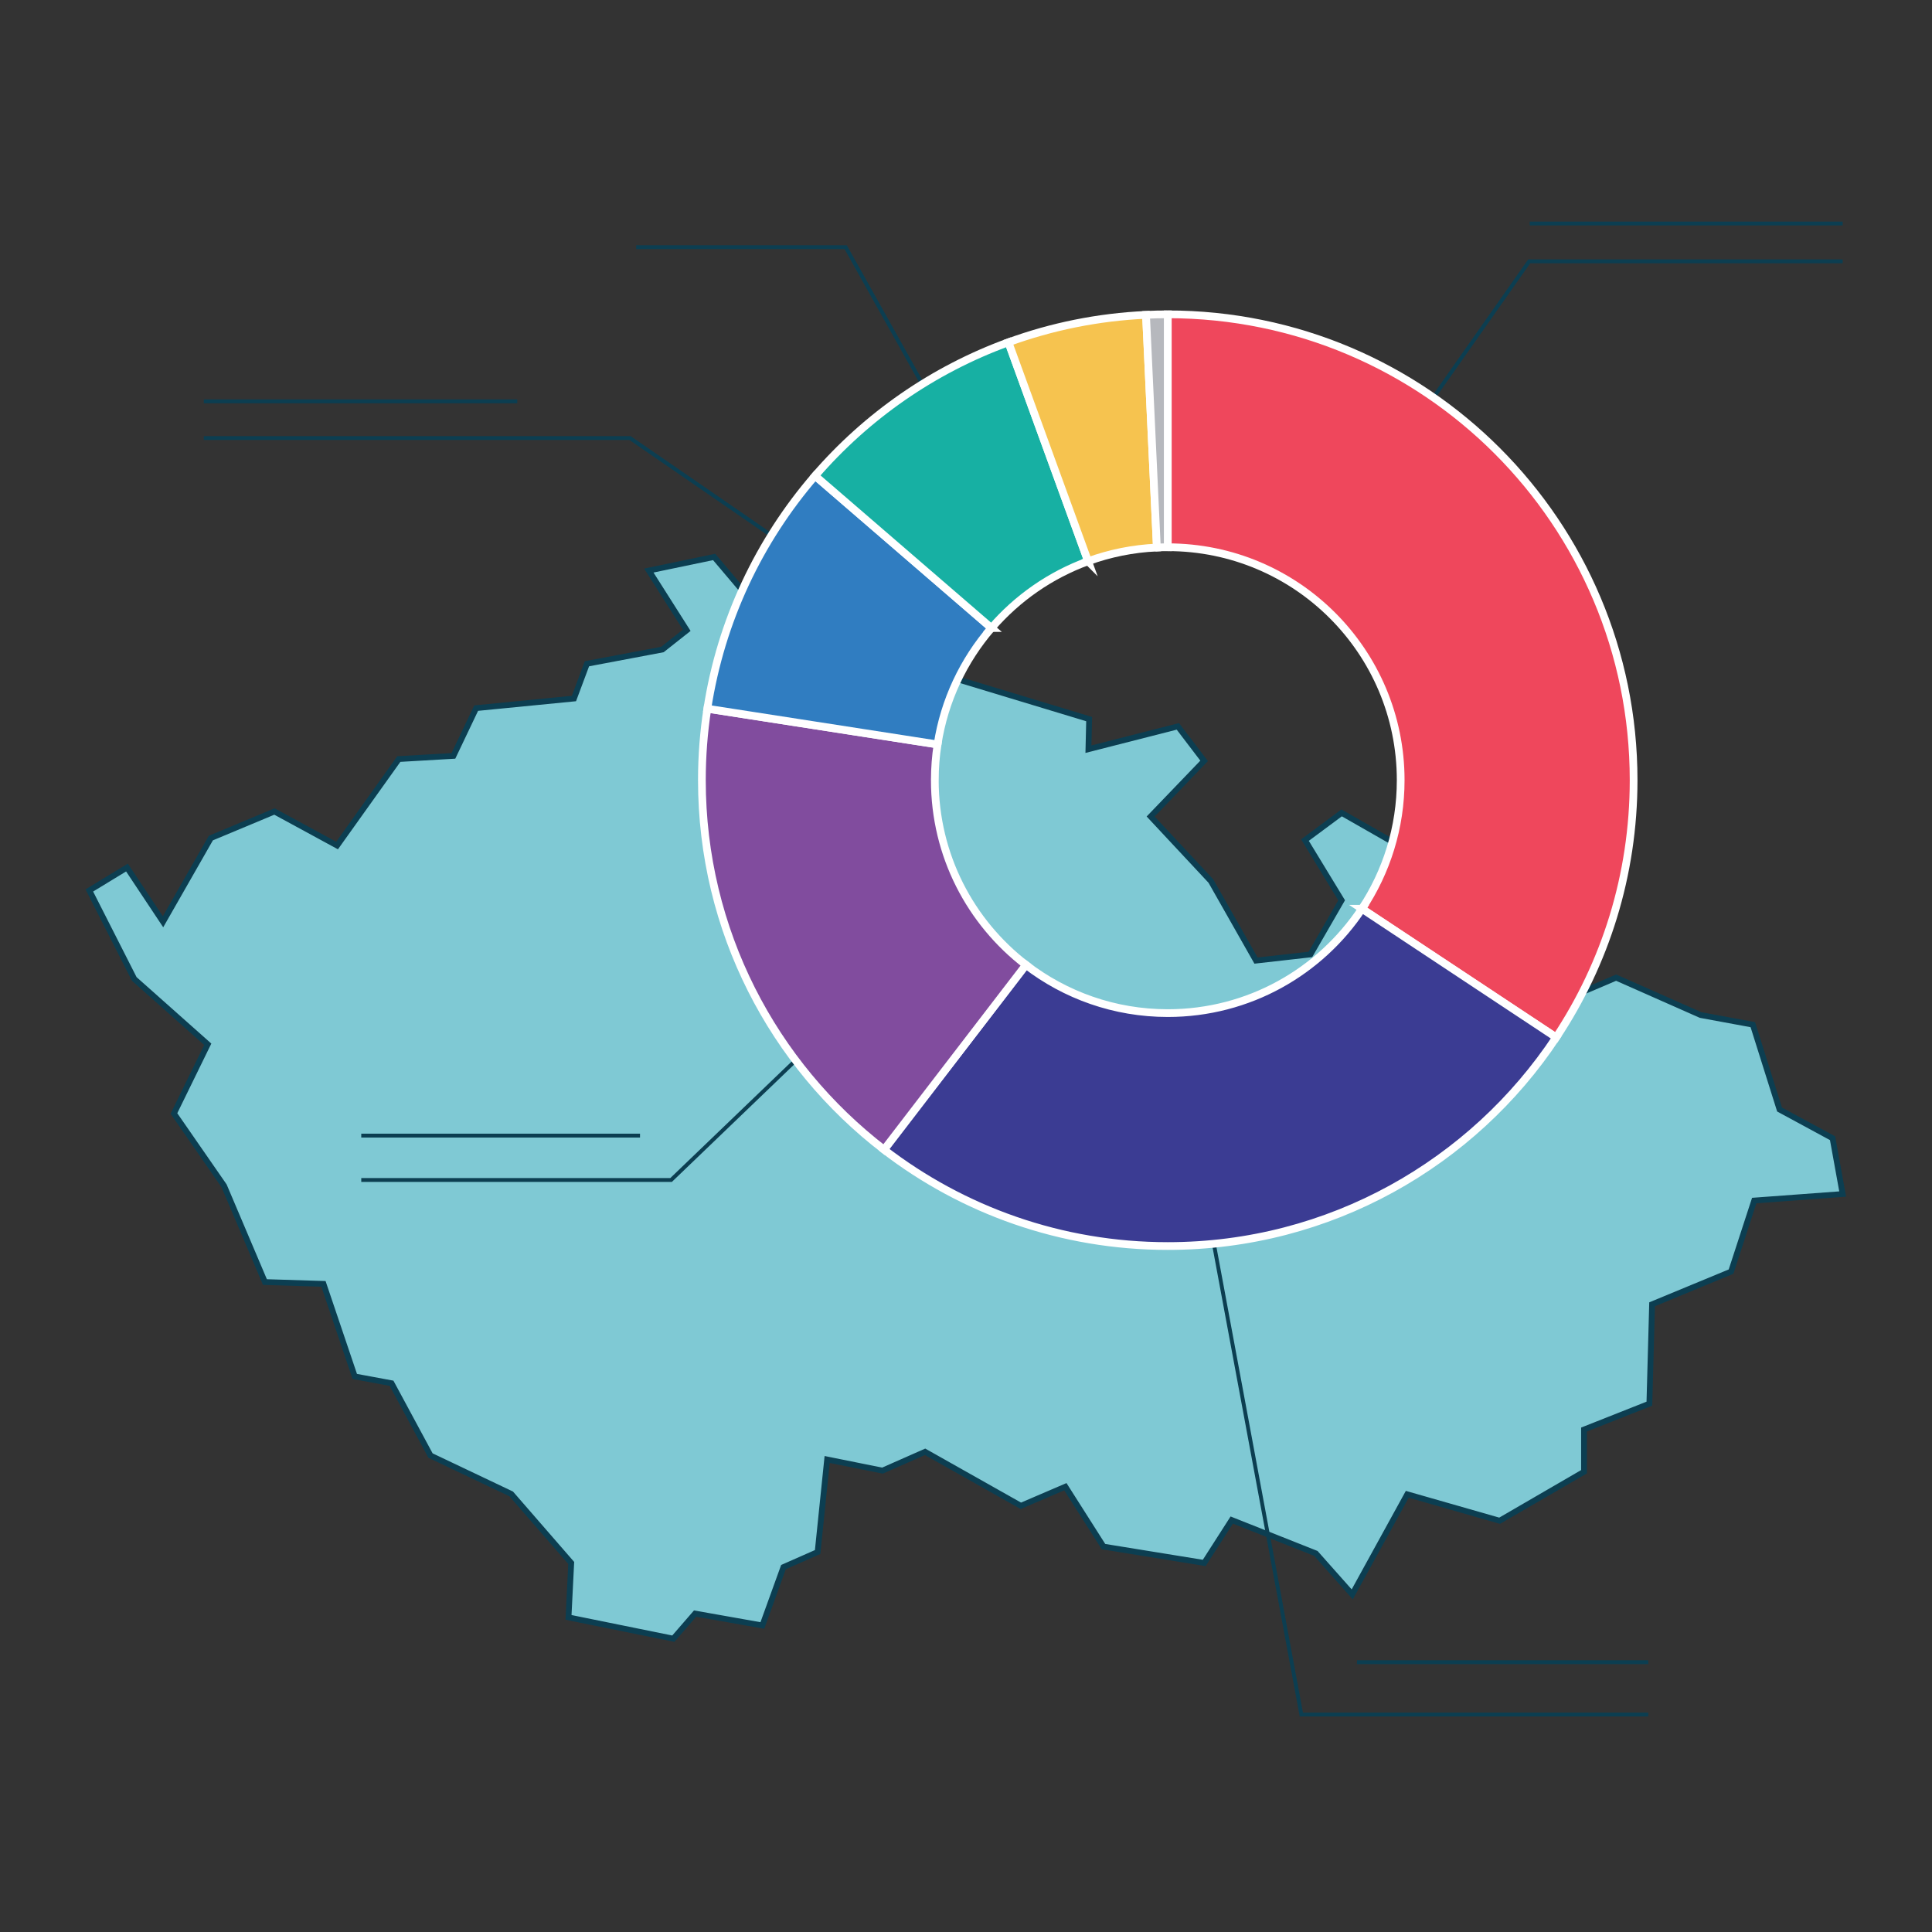
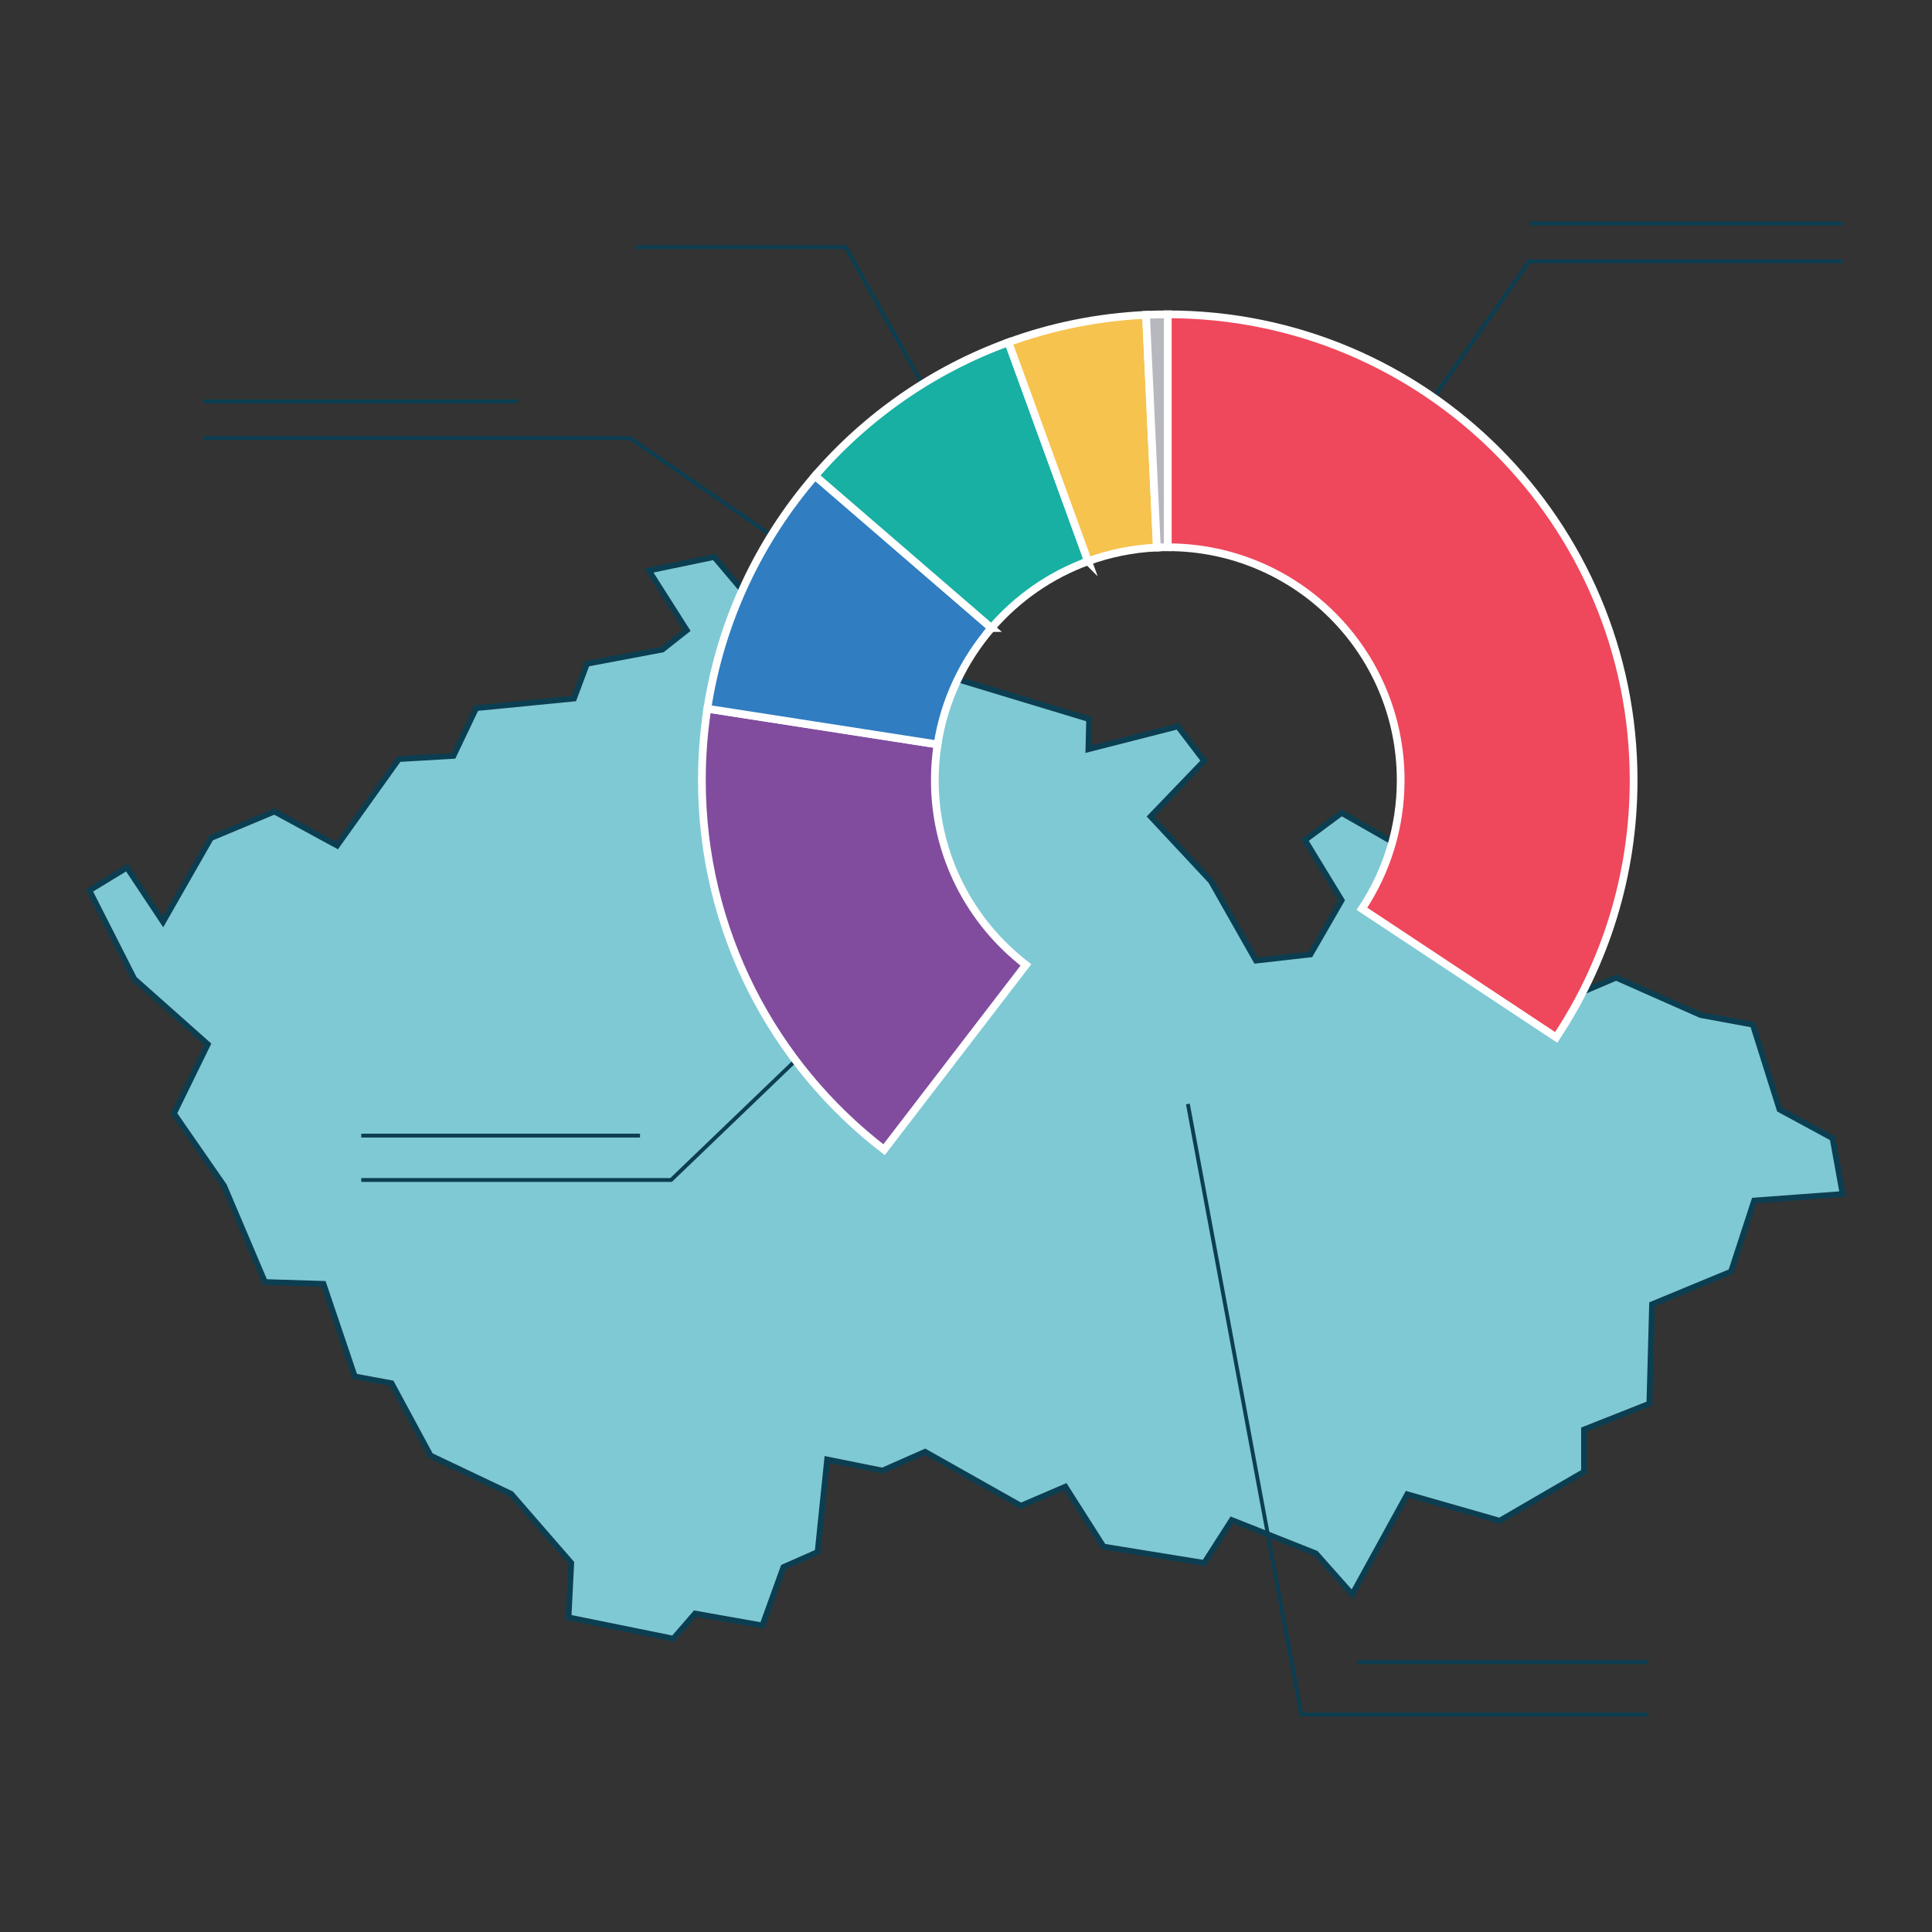
<svg xmlns="http://www.w3.org/2000/svg" id="b" width="250" height="250" viewBox="0 0 250 250">
  <rect x="0" y="0" width="250" height="250" fill="#333333" stroke="none" />
  <defs>
    <style>.j{fill:none;stroke-width:.5px;}.j,.k,.l,.m,.n,.o,.p,.q{stroke-miterlimit:10;}.j,.r{stroke:#0c3e51;}.k{fill:#3b3c93;}.k,.l,.m,.n,.o,.p,.q{stroke:#fff;}.r{fill:#7fc9d4;stroke-miterlimit:2;stroke-width:.75px;}.l{fill:#307dc1;}.m{fill:#ef475c;}.n{fill:#814c9e;}.o{fill:#f6c34f;}.p{fill:#b6b8bd;}.q{fill:#17b0a3;}</style>
  </defs>
  <polyline class="j" points="26.37 56.682 81.523 56.682 104.676 72.624" />
  <polygon class="r" points="11.559 115.225 16.43 112.259 21.096 119.277 27.286 108.444 35.515 105.008 43.618 109.412 51.606 98.221 58.672 97.811 61.616 91.63 74.269 90.388 75.95 85.89 85.718 84.046 88.865 81.558 83.957 73.83 92.412 72.068 98.225 78.938 98.225 84.709 107.937 83.178 107.651 76.47 117.538 76.967 121.887 87.285 140.935 93.053 140.843 96.944 152.414 93.992 155.814 98.455 148.892 105.656 156.687 114.007 162.527 124.299 169.566 123.504 173.607 116.499 168.862 108.708 173.607 105.185 188.414 113.64 199.512 113.816 200.569 118.22 194.932 121.61 202.32 129.406 209.127 126.506 220.056 131.344 226.815 132.591 230.274 143.569 237.134 147.285 238.441 154.507 226.996 155.352 223.997 164.547 213.78 168.775 213.428 181.634 204.972 184.981 204.972 190.442 194.051 196.783 182.099 193.361 174.979 206.313 170.271 201.011 159.385 196.693 155.826 202.244 142.791 200.13 137.859 192.379 132.1 194.851 119.706 187.863 114.19 190.298 107.033 188.856 105.8 200.834 101.379 202.784 98.649 210.336 89.946 208.794 87.128 212.044 73.564 209.29 73.916 202.244 66.148 193.309 55.709 188.348 50.664 178.992 45.908 178.111 41.857 166.133 34.282 165.898 28.998 153.45 22.507 144.083 26.884 135.13 17.372 126.675 11.559 115.225" />
  <line class="j" x1="26.37" y1="51.935" x2="66.935" y2="51.935" />
  <polyline class="j" points="238.441 33.818 197.877 33.818 174.652 66.853" />
  <line class="j" x1="238.441" y1="28.924" x2="197.946" y2="28.924" />
  <polyline class="j" points="82.323 31.982 109.429 31.982 125 59.794" />
  <polyline class="j" points="46.747 152.688 86.841 152.688 118.888 121.912" />
  <line class="j" x1="46.747" y1="146.947" x2="82.817" y2="146.947" />
  <polyline class="j" points="153.711 142.853 168.393 221.864 213.288 221.864" />
  <line class="j" x1="213.288" y1="215.088" x2="175.593" y2="215.088" />
  <path id="c" class="m" d="M151.107,70.813c16.646,0,30.141,13.495,30.141,30.141,0,6.153-1.848,11.872-5.013,16.642l25.134,16.645c6.33-9.539,10.02-20.981,10.02-33.286,0-33.293-26.989-60.282-60.282-60.282v30.141Z" />
-   <path id="d" class="k" d="M176.236,117.596c-5.398,8.134-14.635,13.5-25.129,13.5-6.908,0-13.269-2.329-18.352-6.238l-18.358,23.911c10.167,7.817,22.894,12.468,36.71,12.468,20.987,0,39.467-10.727,50.262-26.996l-25.134-16.645Z" />
  <path id="e" class="n" d="M120.966,100.954c0-1.573.121-3.117.353-4.624l-29.789-4.624c-.464,3.015-.706,6.104-.706,9.249,0,19.477,9.24,36.793,23.572,47.814l18.358-23.911c-7.166-5.51-11.789-14.165-11.789-23.903Z" />
  <path id="f" class="l" d="M121.32,96.33c.879-5.709,3.366-10.884,6.975-15.063l-22.825-19.698c-7.219,8.357-12.181,18.718-13.939,30.136l29.789,4.624Z" />
  <path id="g" class="q" d="M128.295,81.267c3.332-3.858,7.62-6.866,12.503-8.643l-10.31-28.332c-9.766,3.555-18.353,9.562-25.017,17.277l22.825,19.698Z" />
  <path id="h" class="o" d="M140.798,72.624c2.798-1.018,5.789-1.632,8.904-1.775l-1.406-30.109c-6.229.286-12.212,1.516-17.807,3.553l10.31,28.332Z" />
  <path id="i" class="p" d="M149.701,70.849c.466-.021.935-.036,1.406-.036v-30.141c-.943,0-1.88.025-2.813.067l1.406,30.109Z" />
</svg>